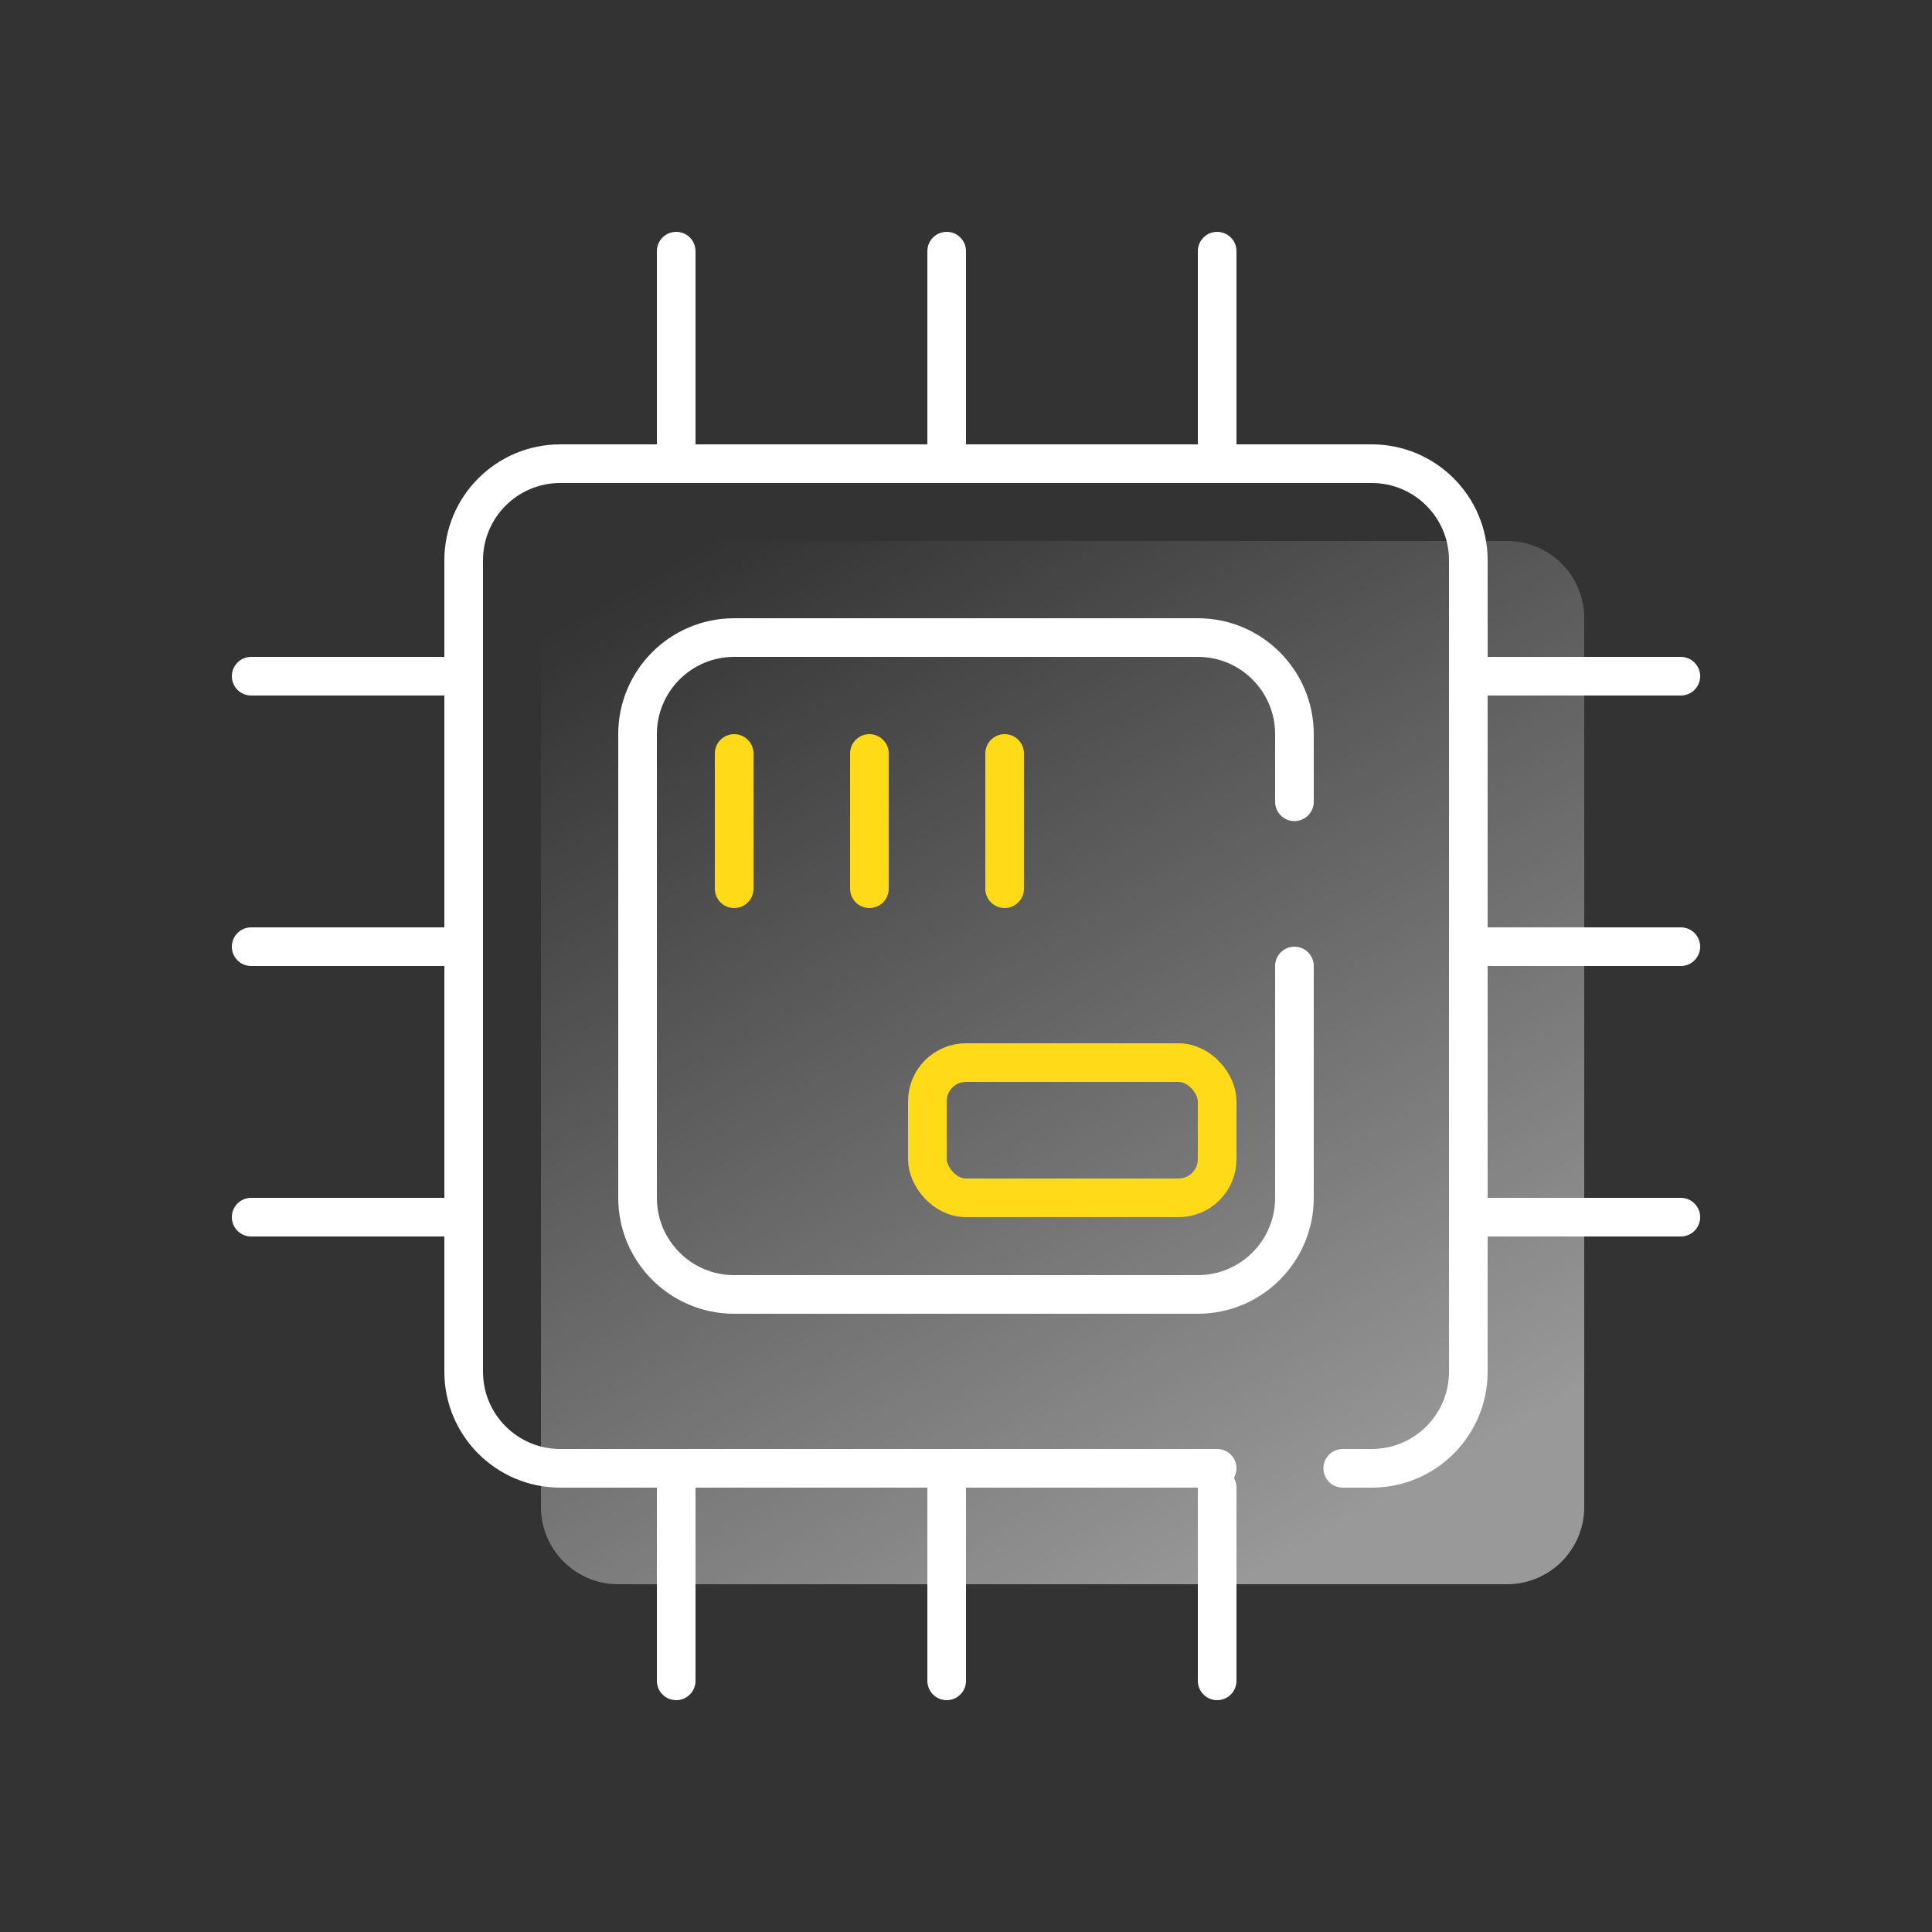
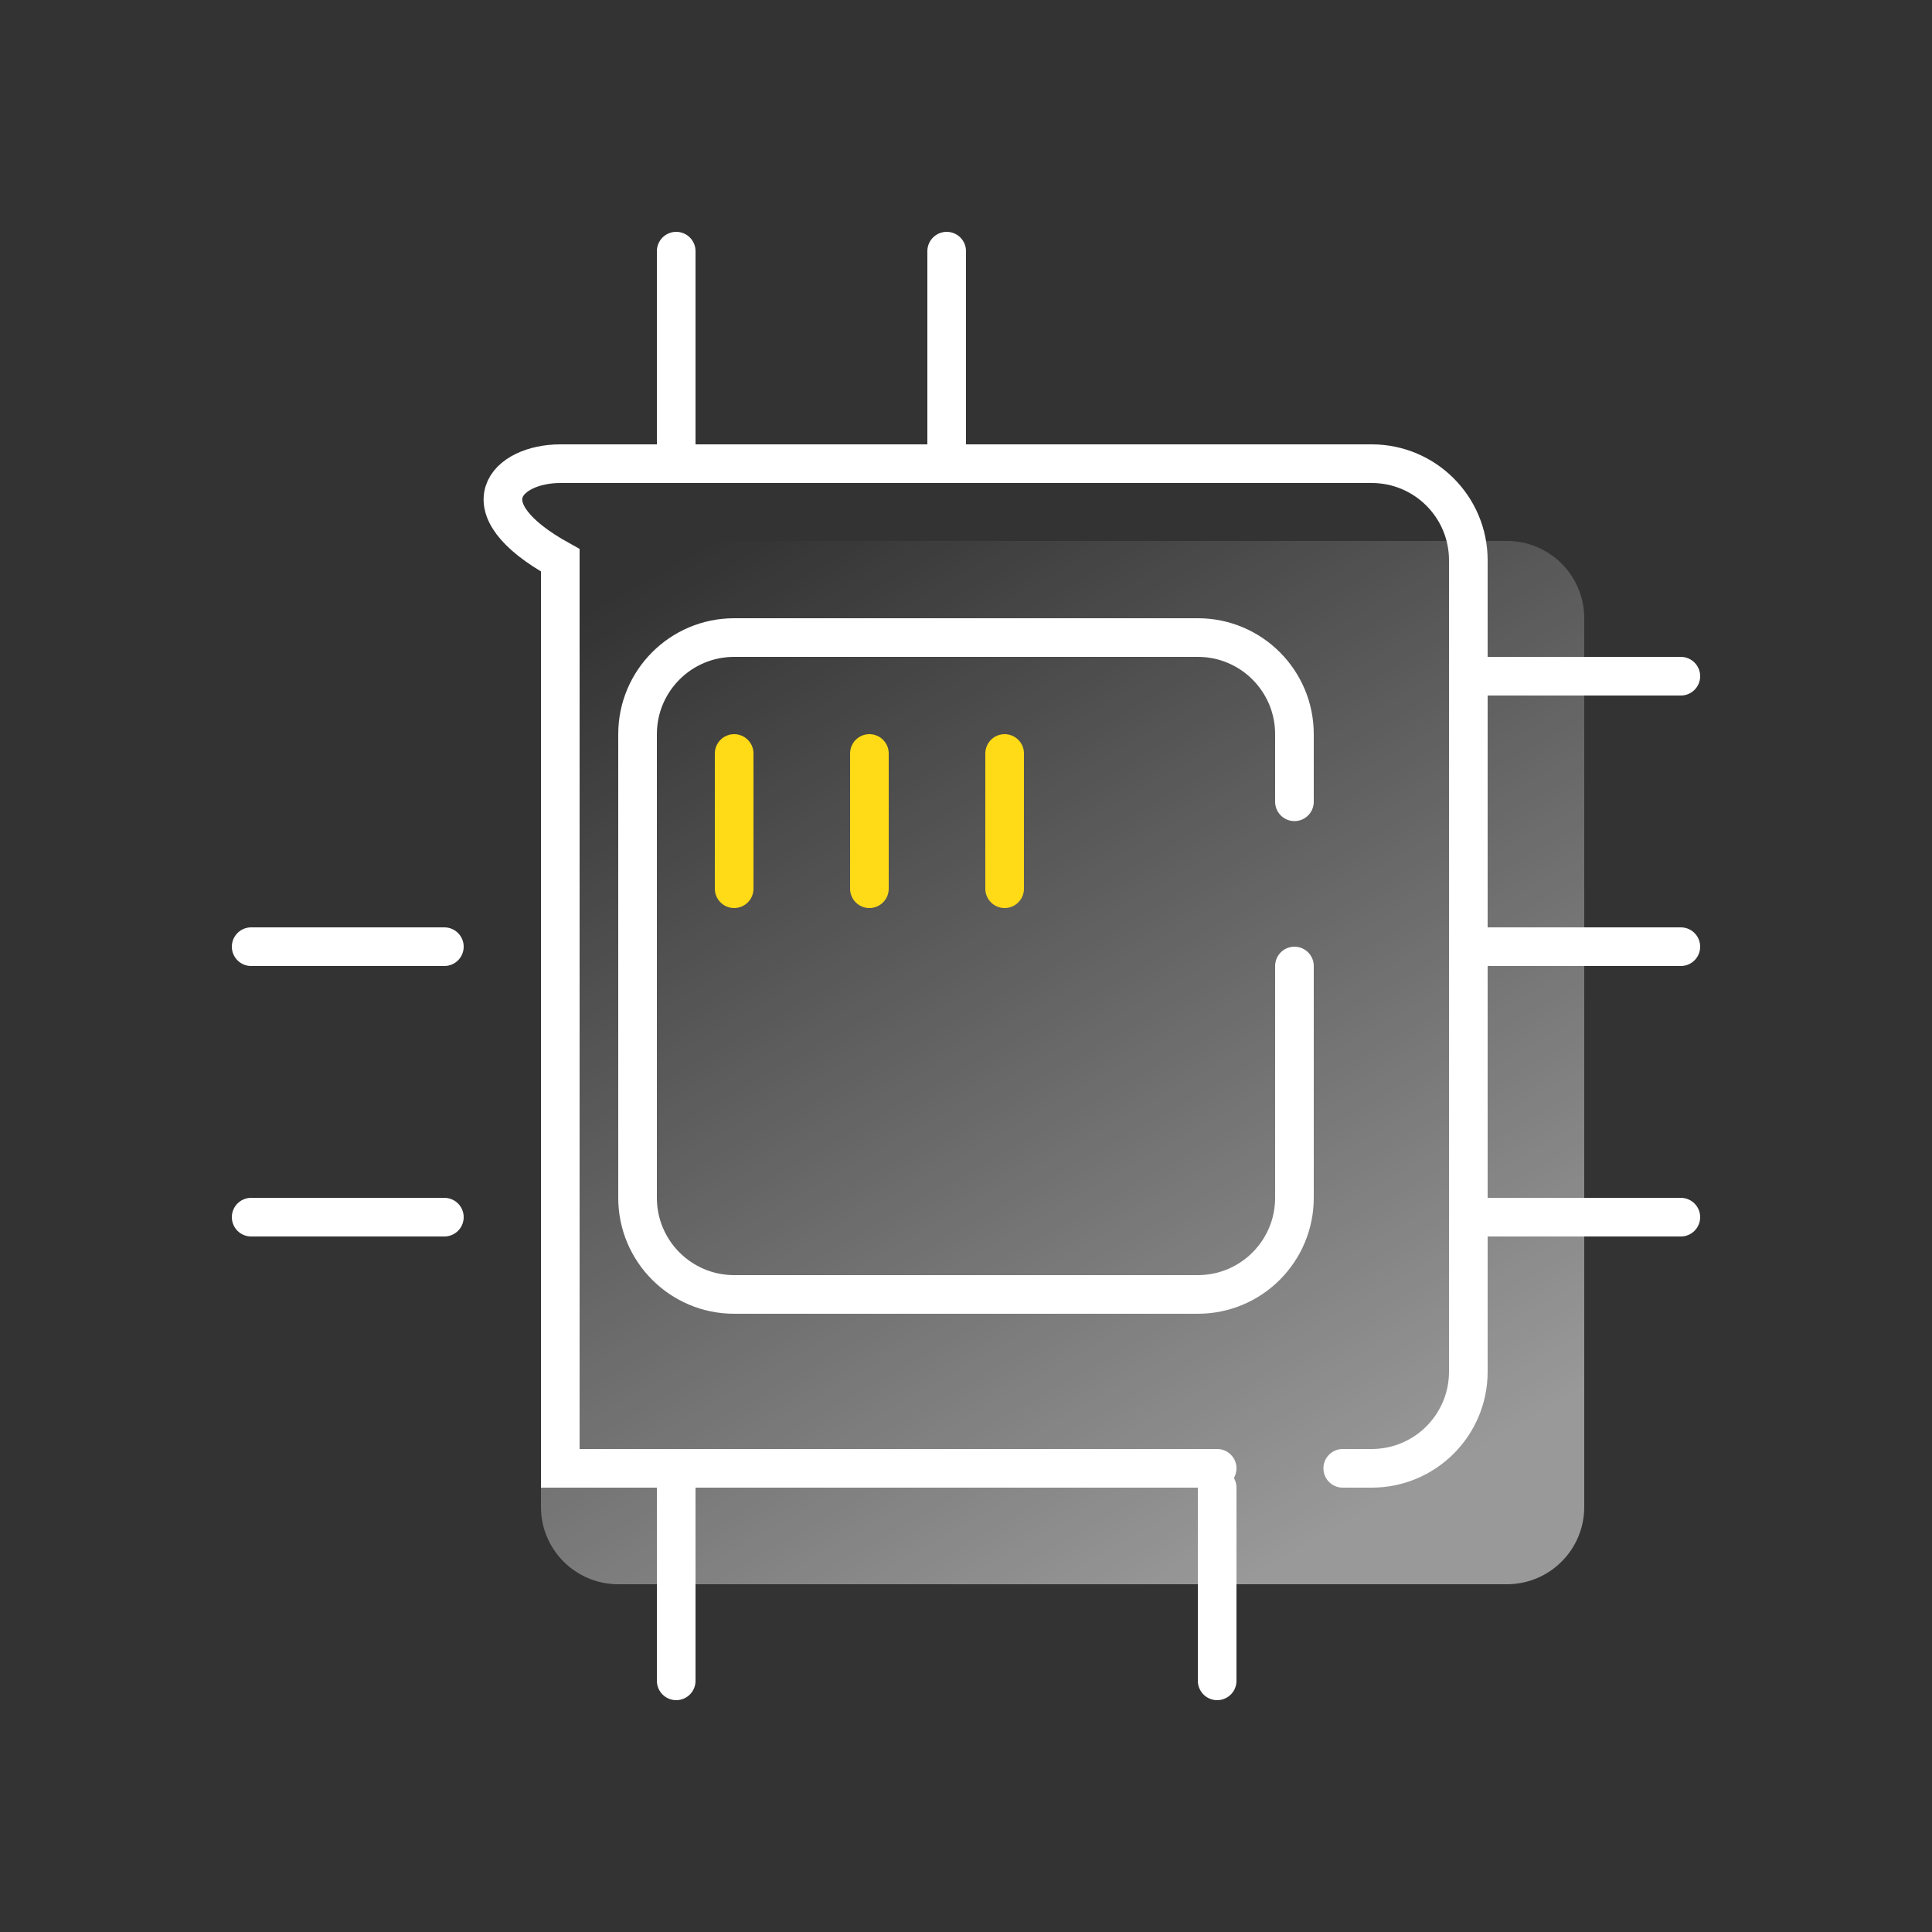
<svg xmlns="http://www.w3.org/2000/svg" width="100" height="100" viewBox="0 0 100 100" fill="none">
  <rect x="0" y="0" width="100" height="100" fill="#333333" stroke="none" />
-   <path d="M63 76H50H29C26.239 76 24 73.761 24 71V29C24 26.239 26.239 24 29 24H71C73.761 24 76 26.239 76 29V71C76 73.761 73.761 76 71 76H69.5" stroke="white" stroke-width="2" stroke-linecap="round" />
+   <path d="M63 76H50H29V29C24 26.239 26.239 24 29 24H71C73.761 24 76 26.239 76 29V71C76 73.761 73.761 76 71 76H69.5" stroke="white" stroke-width="2" stroke-linecap="round" />
  <path opacity="0.5" d="M78 28H32C29.791 28 28 29.791 28 32V78C28 80.209 29.791 82 32 82H78C80.209 82 82 80.209 82 78V55V41.5V32C82 29.791 80.209 28 78 28Z" fill="url(#paint0_linear_594_44497)" />
  <path d="M67 50V62C67 64.761 64.761 67 62 67H38C35.239 67 33 64.761 33 62V38C33 35.239 35.239 33 38 33H62C64.761 33 67 35.239 67 38V41.5" stroke="white" stroke-width="2" stroke-linecap="round" />
-   <rect x="48" y="55" width="15" height="7" rx="2" stroke="#FFDA16" stroke-width="2" />
  <line x1="77" y1="35" x2="87" y2="35" stroke="white" stroke-width="2" stroke-linecap="round" />
  <line x1="77" y1="49" x2="87" y2="49" stroke="white" stroke-width="2" stroke-linecap="round" />
  <line x1="77" y1="63" x2="87" y2="63" stroke="white" stroke-width="2" stroke-linecap="round" />
-   <line x1="13" y1="35" x2="23" y2="35" stroke="white" stroke-width="2" stroke-linecap="round" />
  <line x1="13" y1="49" x2="23" y2="49" stroke="white" stroke-width="2" stroke-linecap="round" />
  <line x1="13" y1="63" x2="23" y2="63" stroke="white" stroke-width="2" stroke-linecap="round" />
  <line x1="35" y1="23" x2="35" y2="13" stroke="white" stroke-width="2" stroke-linecap="round" />
  <line x1="38" y1="46" x2="38" y2="39" stroke="#FFDA16" stroke-width="2" stroke-linecap="round" />
  <line x1="49" y1="23" x2="49" y2="13" stroke="white" stroke-width="2" stroke-linecap="round" />
  <line x1="45" y1="46" x2="45" y2="39" stroke="#FFDA16" stroke-width="2" stroke-linecap="round" />
-   <line x1="63" y1="23" x2="63" y2="13" stroke="white" stroke-width="2" stroke-linecap="round" />
  <line x1="52" y1="46" x2="52" y2="39" stroke="#FFDA16" stroke-width="2" stroke-linecap="round" />
  <line x1="35" y1="87" x2="35" y2="77" stroke="white" stroke-width="2" stroke-linecap="round" />
-   <line x1="49" y1="87" x2="49" y2="77" stroke="white" stroke-width="2" stroke-linecap="round" />
  <line x1="63" y1="87" x2="63" y2="77" stroke="white" stroke-width="2" stroke-linecap="round" />
  <defs>
    <linearGradient id="paint0_linear_594_44497" x1="38.726" y1="26.89" x2="68.685" y2="79.781" gradientUnits="userSpaceOnUse">
      <stop stop-color="white" stop-opacity="0" />
      <stop offset="1" stop-color="white" />
    </linearGradient>
  </defs>
</svg>